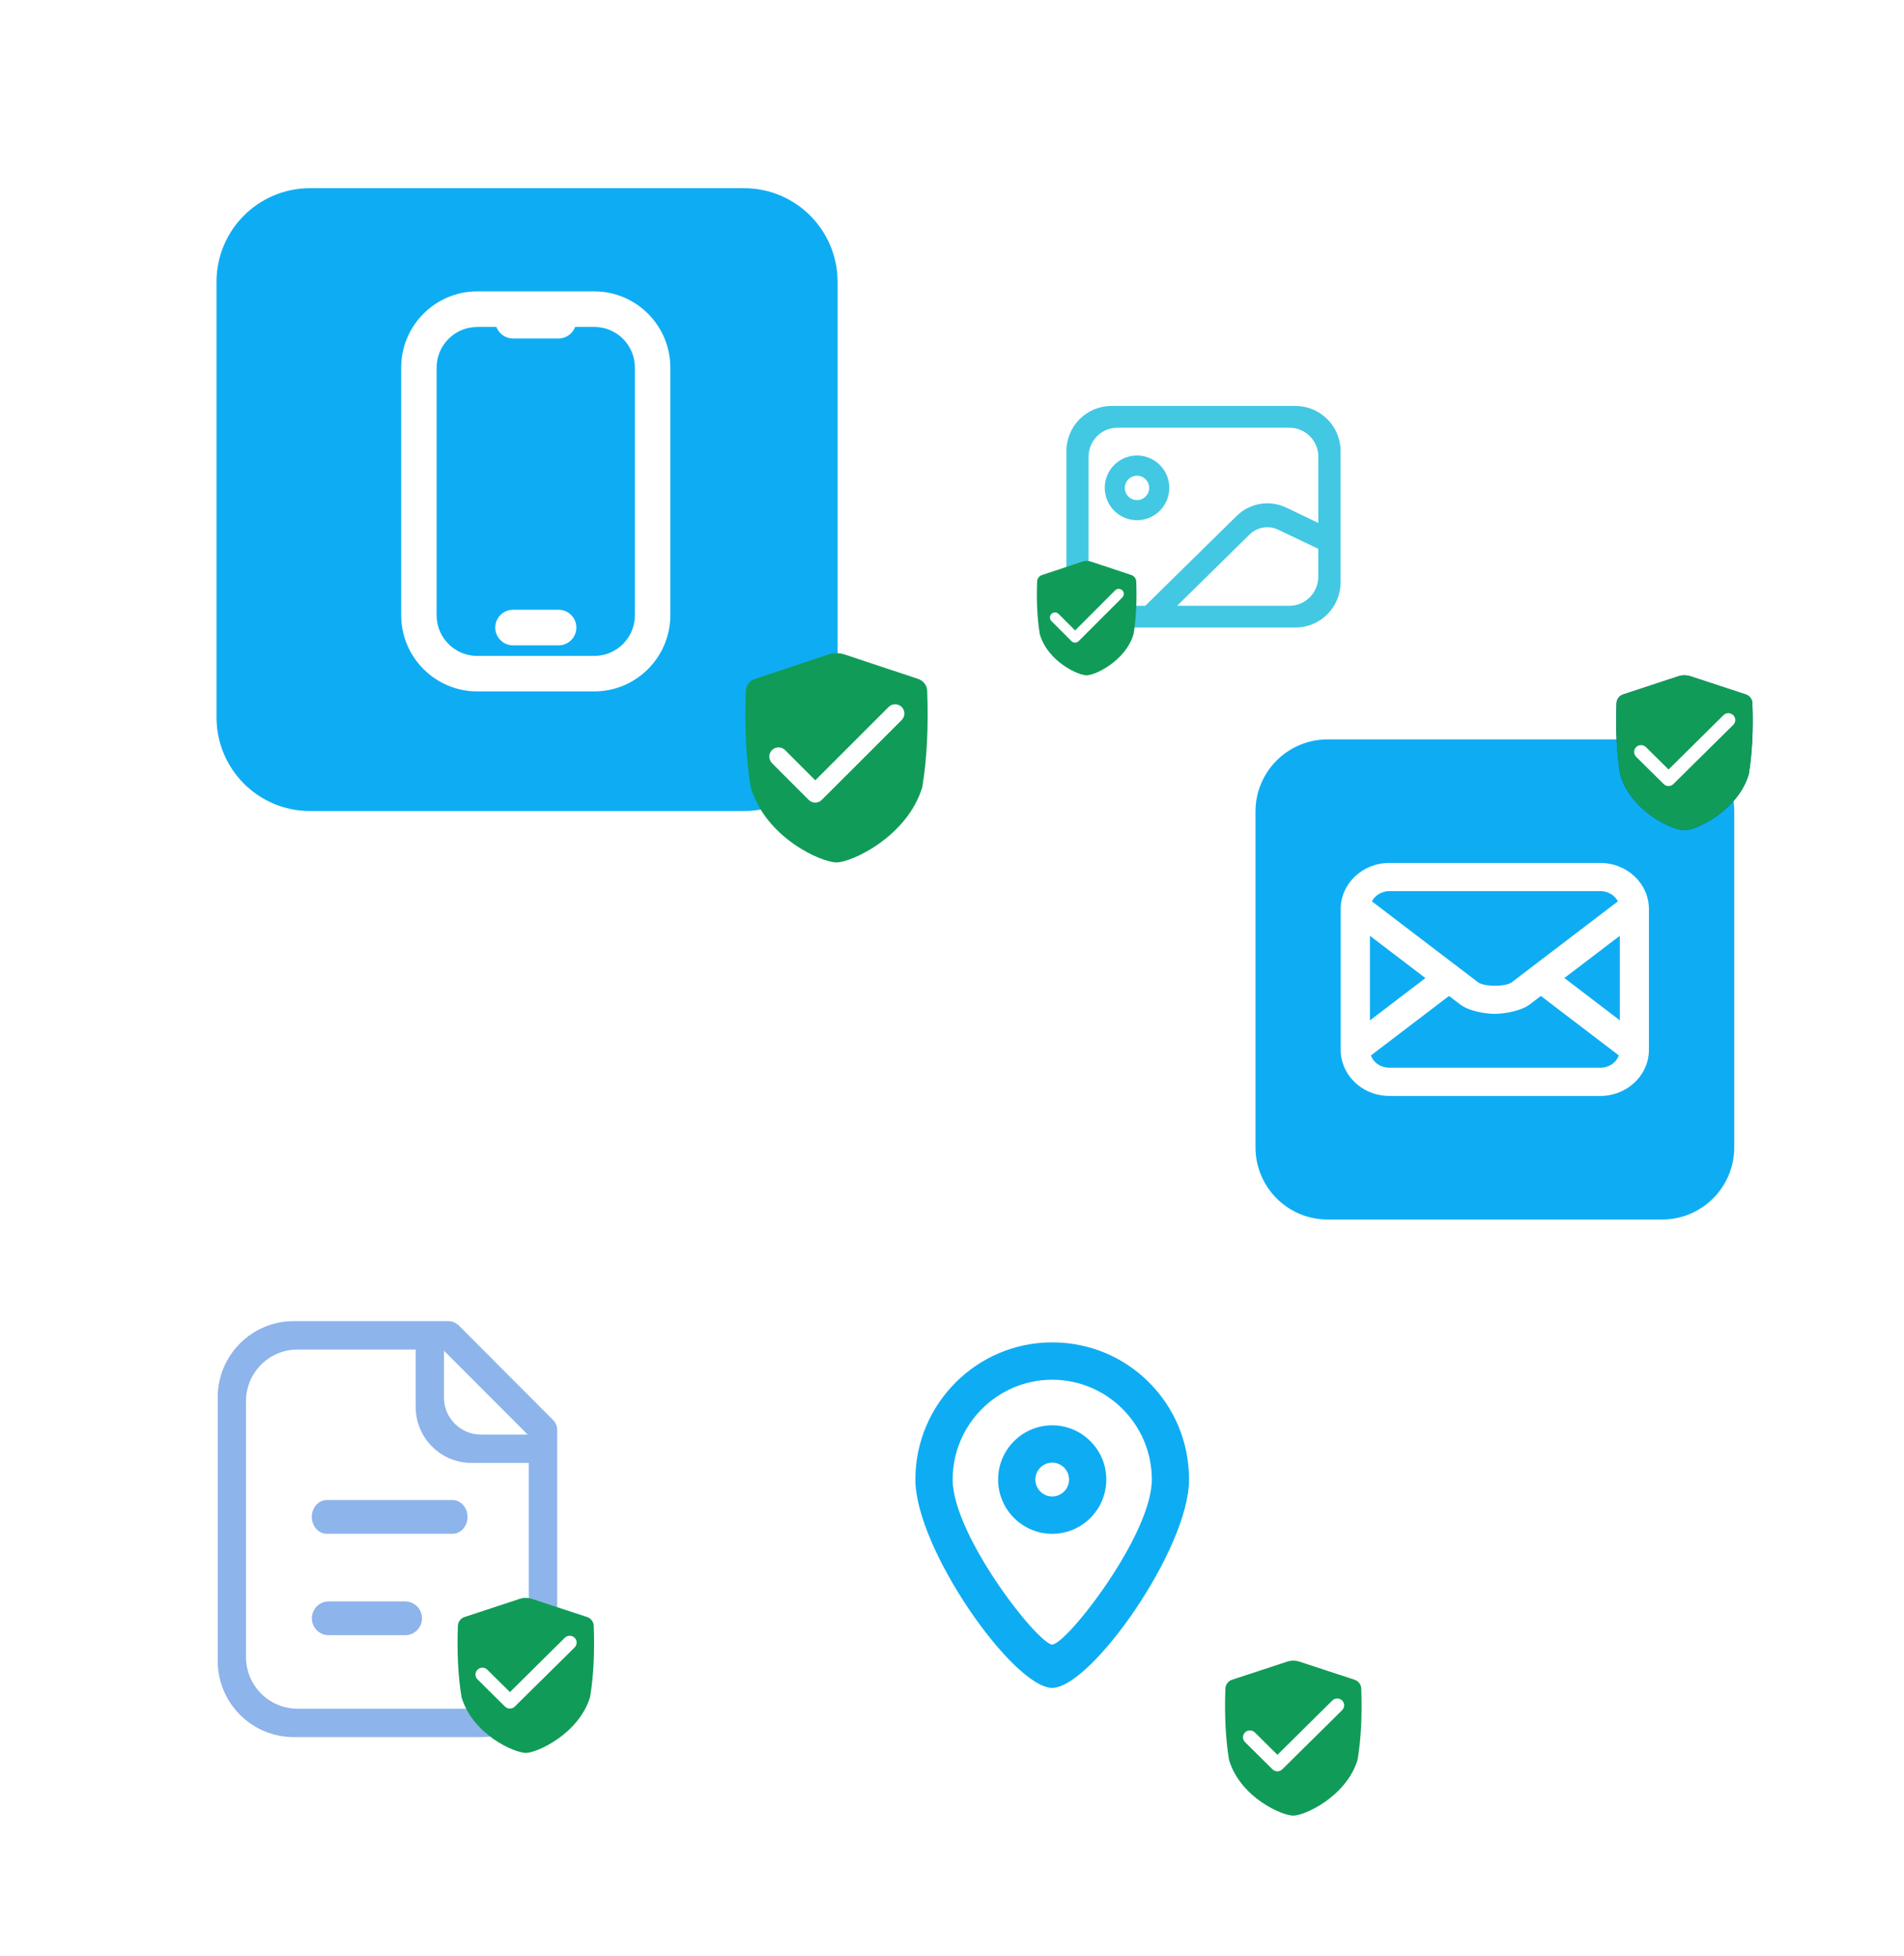
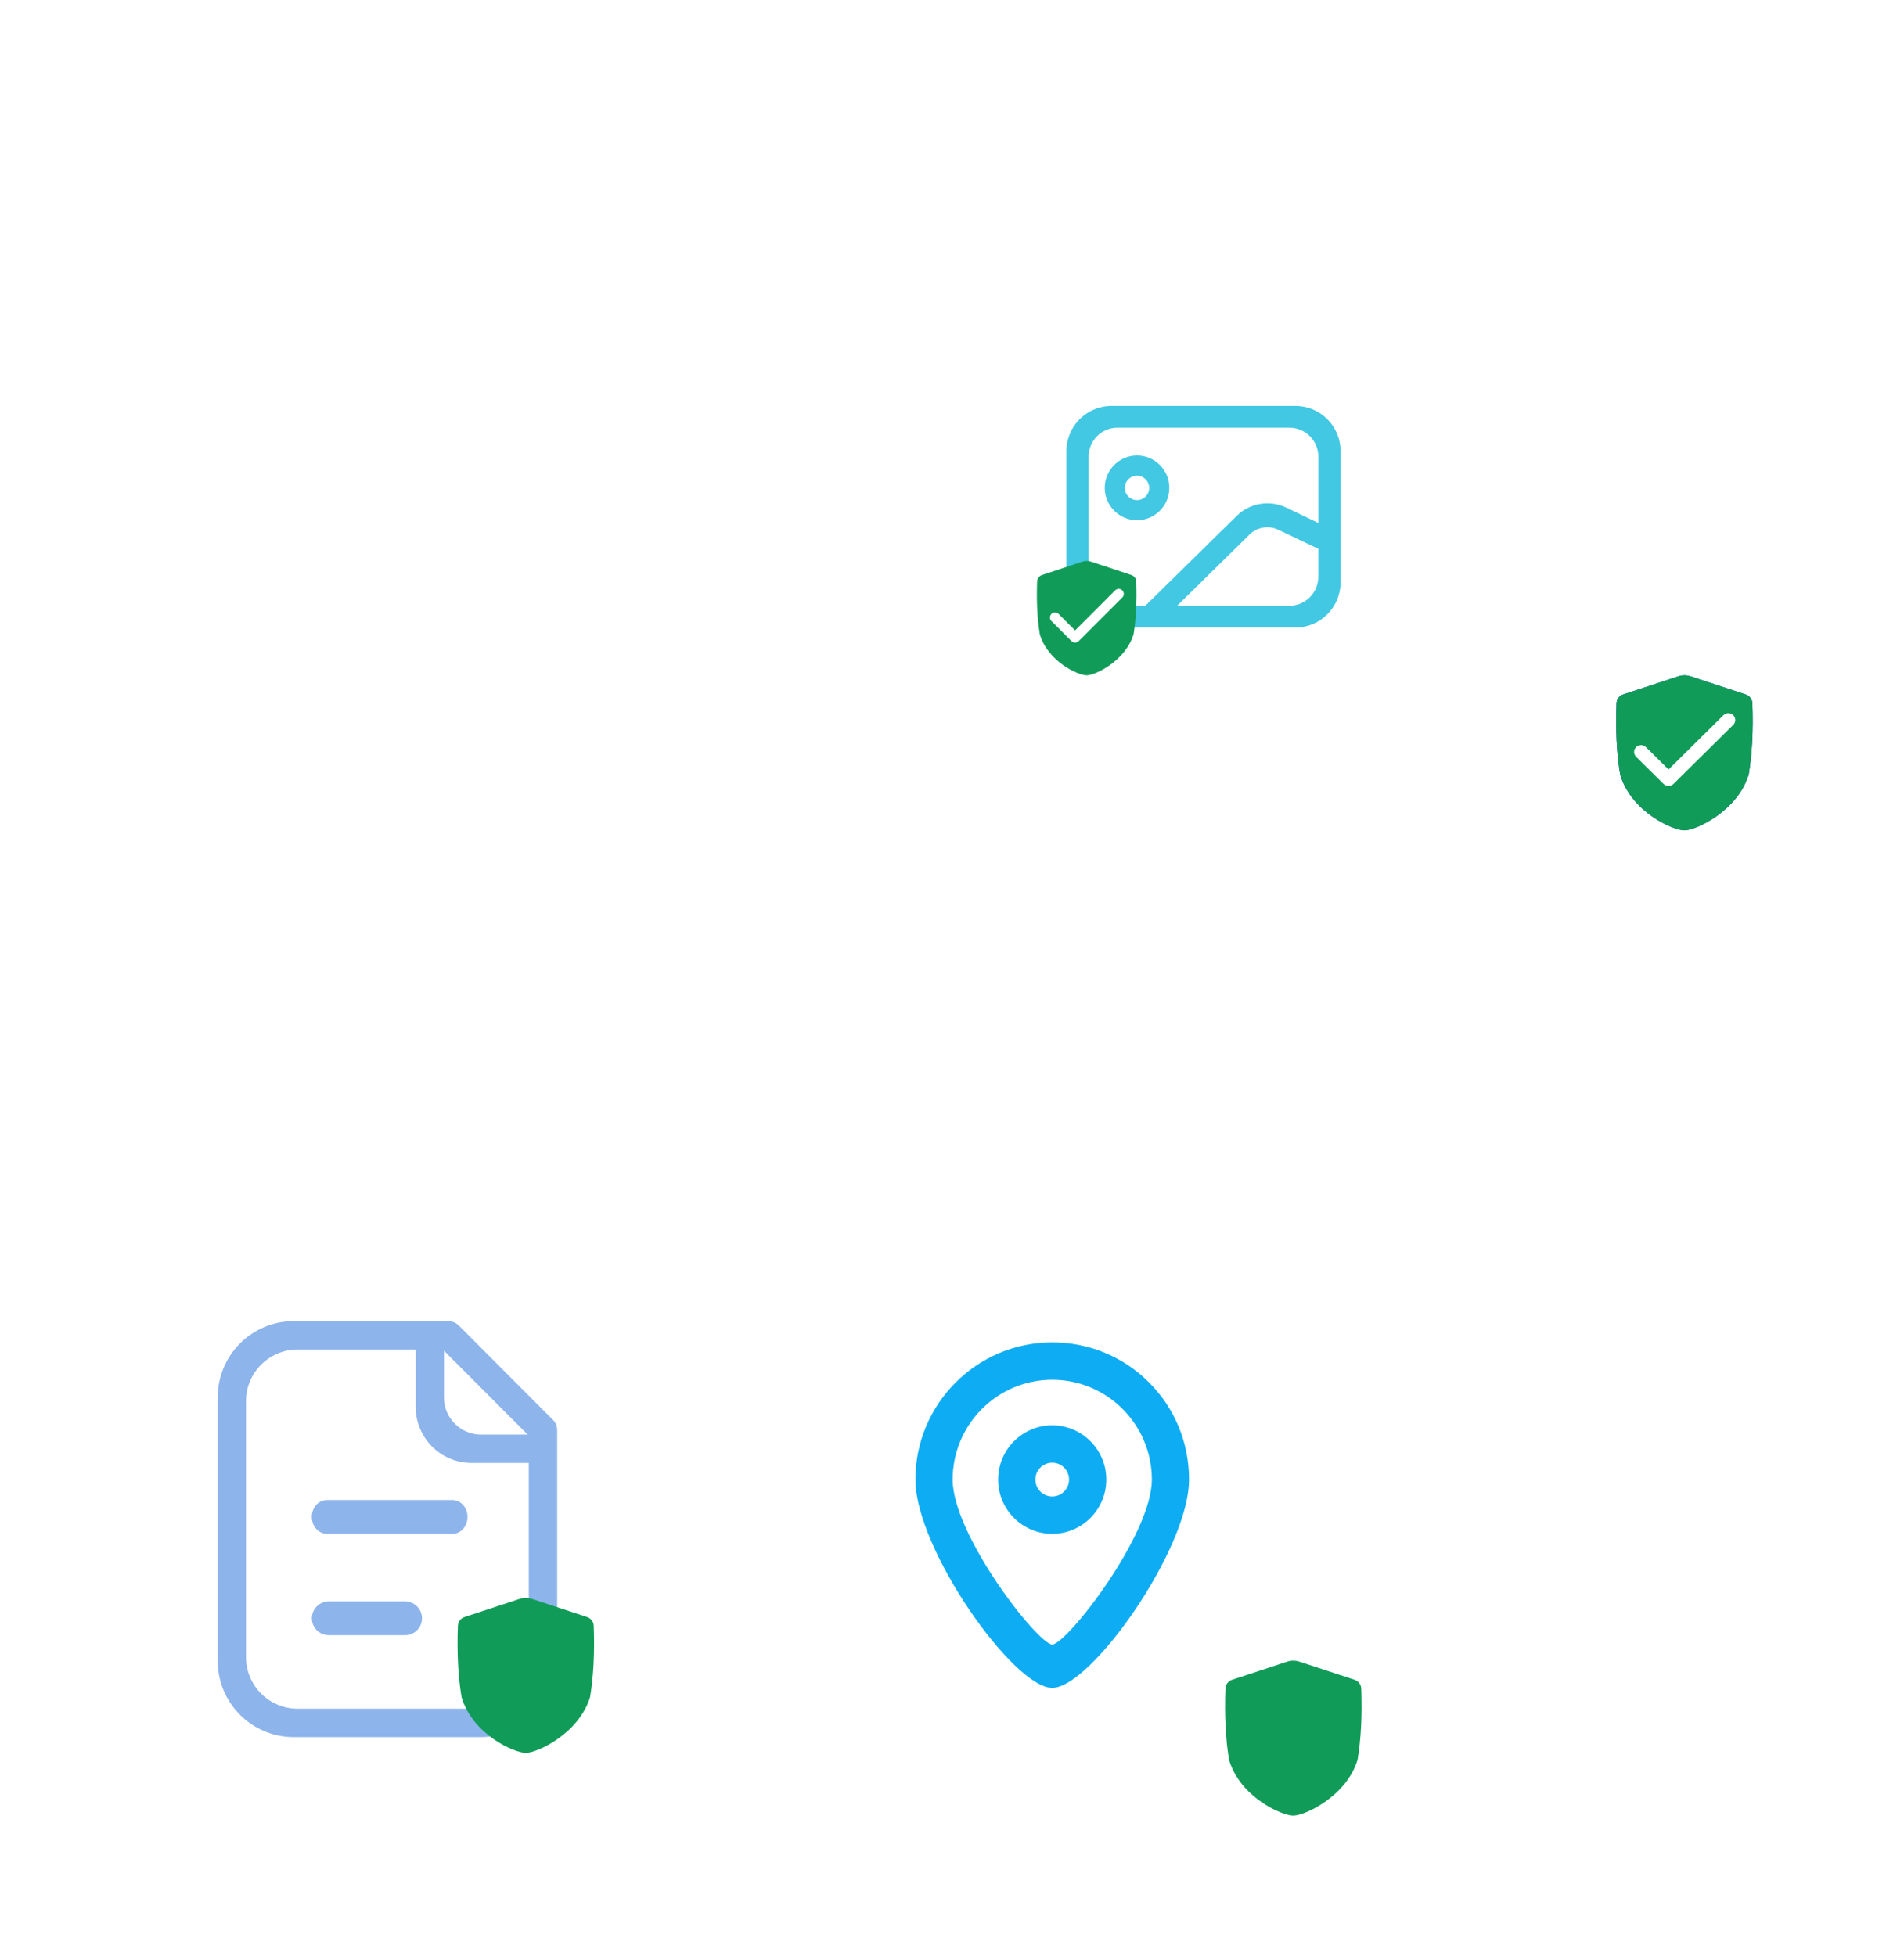
<svg xmlns="http://www.w3.org/2000/svg" width="516" height="530" viewBox="0 0 516 530" fill="none">
  <g filter="url(#filter_50_891)">
-     <path d="M201.661 219.771L83.998 219.771C70.012 219.771 58.679 208.408 58.679 194.387L58.679 76.384C58.663 62.363 70.012 51 83.998 51L201.678 51C215.663 51 226.996 62.363 226.996 76.384L226.996 194.37C226.996 208.392 215.663 219.771 201.661 219.771Z" fill="#0EADF3">
- </path>
    <path d="M334.212 477.711L236.118 477.711C224.455 477.711 215 468.232 215 456.539L215 358.173C215 346.48 224.455 337 236.118 337L334.229 337C345.891 337 355.347 346.48 355.347 358.173L355.347 456.539C355.33 468.232 345.875 477.711 334.212 477.711Z" fill="#FFFFFF">
- </path>
-     <path d="M450.48 330.457L359.765 330.457C348.976 330.457 340.245 321.688 340.245 310.887L340.245 219.936C340.245 209.119 348.992 200.365 359.765 200.365L450.48 200.365C461.269 200.365 470 209.135 470 219.936L470 310.887C470 321.688 461.253 330.457 450.48 330.457Z" fill="#0EADF3">
</path>
    <path d="M376.518 296.981C376.254 296.981 375.974 296.964 375.711 296.948C368.792 296.568 363.34 291.101 363.34 284.495L363.34 246.328C363.34 239.441 369.237 233.842 376.501 233.842L433.694 233.842C440.959 233.842 446.872 239.441 446.872 246.344L446.872 284.495C446.872 288.161 445.176 291.613 442.227 293.991C441.782 294.355 441.255 294.735 440.679 295.065C438.57 296.32 436.149 296.981 433.694 296.981L376.518 296.981ZM371.527 286.014C371.807 286.791 372.301 287.501 372.976 288.062C373.421 288.426 373.932 288.74 374.475 288.938C375.134 289.202 375.826 289.334 376.534 289.334L433.727 289.334C434.617 289.334 435.473 289.119 436.264 288.723C436.808 288.442 437.285 288.095 437.664 287.699C438.142 287.187 438.504 286.609 438.718 285.998L417.584 269.879L414.537 272.208C412.247 273.942 407.651 274.734 405.098 274.734C402.759 274.734 398.163 274.057 395.758 272.208L392.694 269.879L371.527 286.014ZM371.263 276.502L386.303 265.04L371.263 253.578L371.263 276.502ZM438.982 276.485L438.982 253.578L423.959 265.023L438.982 276.485ZM400.634 266.229C401.194 266.658 402.841 267.121 405.131 267.121C407.421 267.121 409.068 266.658 409.628 266.229L416.579 260.928L438.471 244.247C437.615 242.595 435.753 241.472 433.727 241.472L376.534 241.472C374.508 241.472 372.647 242.595 371.79 244.247L400.634 266.229Z" fill="#FFFFFF">
</path>
    <path d="M129.314 187.351C117.964 187.351 108.723 178.086 108.723 166.707L108.723 99.605C108.723 88.226 117.964 78.961 129.314 78.961L161.073 78.961C172.422 78.961 181.664 88.226 181.664 99.605L181.664 166.707C181.664 178.086 172.422 187.351 161.073 187.351L129.314 187.351ZM129.314 88.606C123.252 88.606 118.326 93.544 118.326 99.621L118.326 166.723C118.326 172.801 123.252 177.739 129.314 177.739L161.073 177.739C167.135 177.739 172.06 172.801 172.06 166.723L172.06 99.605C172.06 93.527 167.135 88.589 161.073 88.589L155.867 88.589C155.176 90.422 153.413 91.727 151.37 91.727L139.016 91.727C136.973 91.727 135.211 90.422 134.519 88.589L129.314 88.589L129.314 88.606Z" fill="#FFFFFF">
</path>
    <path d="M139.032 174.882C136.38 174.882 134.222 172.719 134.222 170.06C134.222 167.401 136.38 165.237 139.032 165.237L151.387 165.237C154.039 165.237 156.197 167.401 156.197 170.06C156.197 172.719 154.039 174.882 151.387 174.882L139.032 174.882Z" fill="#FFFFFF">
</path>
    <path d="M285.157 457.381C274.68 457.381 248.077 419.742 248.077 400.931C248.077 380.435 264.714 363.755 285.157 363.755C295.106 363.755 304.43 367.619 311.414 374.622C318.399 381.625 322.253 390.972 322.237 400.948C322.237 419.759 295.634 457.381 285.157 457.381ZM285.157 373.879C270.282 373.879 258.175 386.018 258.175 400.931C258.175 415.878 281.039 445.308 285.173 445.655C289.292 445.308 312.156 415.878 312.156 400.931C312.156 386.018 300.048 373.879 285.157 373.879Z" fill="#0EADF3">
</path>
    <path d="M285.157 415.63C277.069 415.63 270.496 409.04 270.496 400.931C270.496 392.822 277.069 386.233 285.157 386.233C289.061 386.233 292.734 387.769 295.518 390.543C298.302 393.334 299.817 397.017 299.817 400.931C299.817 409.04 293.245 415.63 285.157 415.63ZM285.157 396.357C282.636 396.357 280.594 398.405 280.594 400.931C280.594 403.458 282.636 405.506 285.157 405.506C287.677 405.506 289.72 403.458 289.72 400.931C289.72 398.405 287.677 396.357 285.157 396.357Z" fill="#0EADF3">
</path>
    <path d="M121.596 358.017C122.205 358.017 122.798 358.165 123.342 358.446L123.507 358.545C123.688 358.644 123.853 358.76 124.017 358.892L124.083 358.941L124.264 359.107L149.912 384.821L149.995 384.904L150.011 384.92L149.863 384.755L150.077 384.986L150.159 385.085C150.242 385.184 150.308 385.283 150.39 385.399L150.472 385.548L150.571 385.713C150.835 386.241 150.999 386.836 150.999 387.464L150.999 450.073C150.999 461.469 141.775 470.718 130.409 470.718L79.591 470.718C68.225 470.718 59 461.469 59 450.073L59 378.644C59 367.249 68.225 358 79.591 358L121.596 358L121.596 358.017ZM112.651 365.696L80.645 365.696C72.919 365.696 66.66 371.972 66.66 379.718L66.66 449C66.66 456.746 72.919 463.022 80.645 463.022L129.322 463.022C137.047 463.022 143.307 456.746 143.307 449L143.307 396.431L127.806 396.431C119.438 396.431 112.651 389.627 112.651 381.237L112.651 365.696ZM109.801 433.954C112.322 433.954 114.364 436.002 114.364 438.529C114.364 441.056 112.322 443.104 109.801 443.104L89.079 443.104C86.559 443.104 84.516 441.056 84.516 438.529C84.516 436.002 86.559 433.954 89.079 433.954L109.801 433.954ZM122.634 406.473C124.874 406.473 126.702 408.521 126.702 411.048C126.702 413.574 124.89 415.622 122.634 415.622L88.568 415.622C86.328 415.622 84.5 413.574 84.5 411.048C84.5 408.521 86.312 406.473 88.568 406.473L122.634 406.473ZM120.311 366.01L120.311 378.677C120.311 384.243 124.808 388.752 130.359 388.752L143.01 388.752L120.311 366.01Z" fill="#8DB4EB">
</path>
    <path d="M363.308 122.271L363.308 157.779C363.308 164.551 357.839 170.05 351.069 170.05L301.239 170.05C294.485 170.05 289 164.551 289 157.779L289 122.271C289 115.5 294.469 110 301.239 110L351.069 110C357.823 110 363.308 115.483 363.308 122.271ZM357.279 141.71L357.279 123.757C357.279 119.414 353.77 115.896 349.438 115.896L302.853 115.896C298.521 115.896 295.013 119.414 295.013 123.757L295.013 156.293C295.013 160.636 298.521 164.154 302.853 164.154L310.381 164.154L335.156 139.794C338.714 136.293 344.068 135.401 348.581 137.548L357.279 141.71ZM308.141 140.967C312.967 140.967 316.888 137.036 316.888 132.197C316.888 127.358 312.967 123.427 308.141 123.427C303.315 123.427 299.394 127.358 299.394 132.197C299.394 137.036 303.315 140.967 308.141 140.967ZM308.141 135.516C306.955 135.516 305.868 134.889 305.275 133.865C304.682 132.841 304.682 131.586 305.275 130.562C305.868 129.538 306.955 128.91 308.141 128.91C309.969 128.91 311.435 130.397 311.435 132.213C311.452 134.03 309.969 135.516 308.141 135.516ZM357.279 148.729L346.407 143.543C343.804 142.304 340.691 142.816 338.632 144.848L319.013 164.154L349.422 164.154C353.754 164.154 357.262 160.636 357.262 156.293L357.262 148.729L357.279 148.729Z" fill-rule="evenodd" fill="#42C8E3">
</path>
  </g>
-   <path d="M251.281 187.21C251.231 185.74 250.271 184.46 248.871 183.99L228.921 177.36C227.471 176.88 225.901 176.88 224.451 177.36L204.531 183.99C203.131 184.45 202.181 185.74 202.121 187.21C201.761 197.06 202.201 205.77 203.451 213.35C207.521 227.05 222.591 233.7 226.701 233.7C230.811 233.7 245.901 226.7 249.951 213.29C251.201 205.74 251.641 197.04 251.281 187.21Z" fill="#109C58">
- </path>
  <path d="M220.941 217.49C220.301 217.49 219.661 217.25 219.171 216.76L209.221 206.8C208.241 205.82 208.241 204.24 209.221 203.26C210.201 202.28 211.781 202.28 212.761 203.26L220.951 211.45L240.821 191.58C241.801 190.6 243.381 190.6 244.361 191.58C245.341 192.56 245.341 194.14 244.361 195.12L222.711 216.75C222.221 217.24 221.581 217.49 220.941 217.49Z" fill="#FFFFFF">
</path>
  <path d="M307.934 157.582C307.906 156.778 307.382 156.079 306.617 155.822L295.713 152.197C294.921 151.934 294.063 151.934 293.27 152.197L282.383 155.822C281.618 156.073 281.099 156.778 281.066 157.582C280.87 162.968 281.11 167.73 281.793 171.874C284.018 179.364 292.254 183 294.5 183C296.746 183 304.993 179.173 307.207 171.841C307.89 167.713 308.13 162.957 307.934 157.582Z" fill="#109C58">
</path>
  <path d="M291.352 174.137C291.002 174.137 290.653 174.006 290.385 173.738L284.947 168.293C284.411 167.757 284.411 166.893 284.947 166.357C285.482 165.822 286.346 165.822 286.882 166.357L291.358 170.835L302.217 159.971C302.753 159.436 303.616 159.436 304.152 159.971C304.687 160.507 304.687 161.371 304.152 161.907L292.32 173.733C292.052 174.001 291.702 174.137 291.352 174.137Z" fill="#FFFFFF">
</path>
  <path d="M368.909 457.563C368.872 456.474 368.153 455.526 367.104 455.178L352.163 450.267C351.077 449.911 349.901 449.911 348.815 450.267L333.896 455.178C332.847 455.519 332.136 456.474 332.091 457.563C331.821 464.859 332.151 471.311 333.087 476.926C336.135 487.074 347.422 492 350.5 492C353.578 492 364.88 486.815 367.913 476.882C368.849 471.289 369.179 464.844 368.909 457.563Z" fill="#109C58">
</path>
-   <path d="M346.186 479.993C345.707 479.993 345.227 479.815 344.86 479.452L337.408 472.074C336.674 471.348 336.674 470.178 337.408 469.452C338.142 468.726 339.326 468.726 340.06 469.452L346.194 475.519L361.075 460.8C361.809 460.074 362.992 460.074 363.726 460.8C364.46 461.526 364.46 462.696 363.726 463.422L347.512 479.445C347.145 479.807 346.665 479.993 346.186 479.993Z" fill="#FFFFFF">
- </path>
  <path d="M474.909 190.563C474.872 189.474 474.153 188.526 473.104 188.178L458.163 183.267C457.077 182.911 455.901 182.911 454.815 183.267L439.896 188.178C438.847 188.519 438.136 189.474 438.091 190.563C437.821 197.859 438.151 204.311 439.087 209.926C442.135 220.074 453.422 225 456.5 225C459.578 225 470.88 219.815 473.913 209.881C474.849 204.289 475.179 197.844 474.909 190.563Z" fill="#113DAA">
</path>
  <path d="M452.186 212.993C451.707 212.993 451.227 212.815 450.86 212.452L443.408 205.074C442.674 204.348 442.674 203.178 443.408 202.452C444.142 201.726 445.326 201.726 446.06 202.452L452.194 208.519L467.075 193.8C467.809 193.074 468.992 193.074 469.726 193.8C470.46 194.526 470.46 195.696 469.726 196.422L453.512 212.445C453.145 212.807 452.665 212.993 452.186 212.993Z" fill="#FFFFFF">
</path>
  <path d="M160.909 440.563C160.872 439.474 160.153 438.526 159.104 438.178L144.163 433.267C143.077 432.911 141.901 432.911 140.815 433.267L125.896 438.178C124.847 438.519 124.136 439.474 124.091 440.563C123.821 447.859 124.151 454.311 125.087 459.926C128.135 470.074 139.422 475 142.5 475C145.578 475 156.88 469.815 159.913 459.882C160.849 454.289 161.179 447.844 160.909 440.563Z" fill="#109C58">
- </path>
-   <path d="M138.186 462.993C137.707 462.993 137.227 462.815 136.86 462.452L129.408 455.074C128.674 454.348 128.674 453.178 129.408 452.452C130.142 451.726 131.326 451.726 132.06 452.452L138.194 458.519L153.075 443.8C153.809 443.074 154.992 443.074 155.726 443.8C156.46 444.526 156.46 445.696 155.726 446.422L139.512 462.445C139.145 462.807 138.665 462.993 138.186 462.993Z" fill="#FFFFFF">
</path>
  <path d="M474.909 190.563C474.872 189.474 474.153 188.526 473.104 188.178L458.163 183.267C457.077 182.911 455.901 182.911 454.815 183.267L439.896 188.178C438.847 188.519 438.136 189.474 438.091 190.563C437.821 197.859 438.151 204.311 439.087 209.926C442.135 220.074 453.422 225 456.5 225C459.578 225 470.88 219.815 473.913 209.881C474.849 204.289 475.179 197.844 474.909 190.563Z" fill="#109C58">
</path>
  <path d="M452.186 212.993C451.707 212.993 451.227 212.815 450.86 212.452L443.408 205.074C442.674 204.348 442.674 203.178 443.408 202.452C444.142 201.726 445.326 201.726 446.06 202.452L452.194 208.519L467.075 193.8C467.809 193.074 468.992 193.074 469.726 193.8C470.46 194.526 470.46 195.696 469.726 196.422L453.512 212.445C453.145 212.807 452.665 212.993 452.186 212.993Z" fill="#FFFFFF">
</path>
  <defs>
    <filter id="filter_50_891" x="18.663" y="11" width="471.337" height="486.711" filterUnits="userSpaceOnUse" color-interpolation-filters="sRGB">
      <feFlood flood-opacity="0" result="feFloodId_50_891" />
      <feColorMatrix in="SourceAlpha" type="matrix" values="0 0 0 0 0 0 0 0 0 0 0 0 0 0 0 0 0 0 127 0" result="hardAlpha_50_891" />
      <feOffset dx="0" dy="0" />
      <feGaussianBlur stdDeviation="20" />
      <feComposite in2="hardAlpha_50_891" operator="out" />
      <feColorMatrix type="matrix" values="0 0 0 0 0.055 0 0 0 0 0.678 0 0 0 0 0.953 0 0 0 0.2 0" />
      <feBlend mode="normal" in2="feFloodId_50_891" result="dropShadow_1_50_891" />
      <feColorMatrix in="SourceAlpha" type="matrix" values="0 0 0 0 0 0 0 0 0 0 0 0 0 0 0 0 0 0 127 0" result="hardAlpha_50_891" />
      <feOffset dx="0" dy="0" />
      <feGaussianBlur stdDeviation="10" />
      <feComposite in2="hardAlpha_50_891" operator="out" />
      <feColorMatrix type="matrix" values="0 0 0 0 0.055 0 0 0 0 0.678 0 0 0 0 0.953 0 0 0 0.2 0" />
      <feBlend mode="normal" in2="feFloodId_50_891" result="dropShadow_1_50_891" />
      <feBlend mode="normal" in="SourceGraphic" in2="dropShadow_1_50_891" result="shape_50_891" />
    </filter>
  </defs>
</svg>